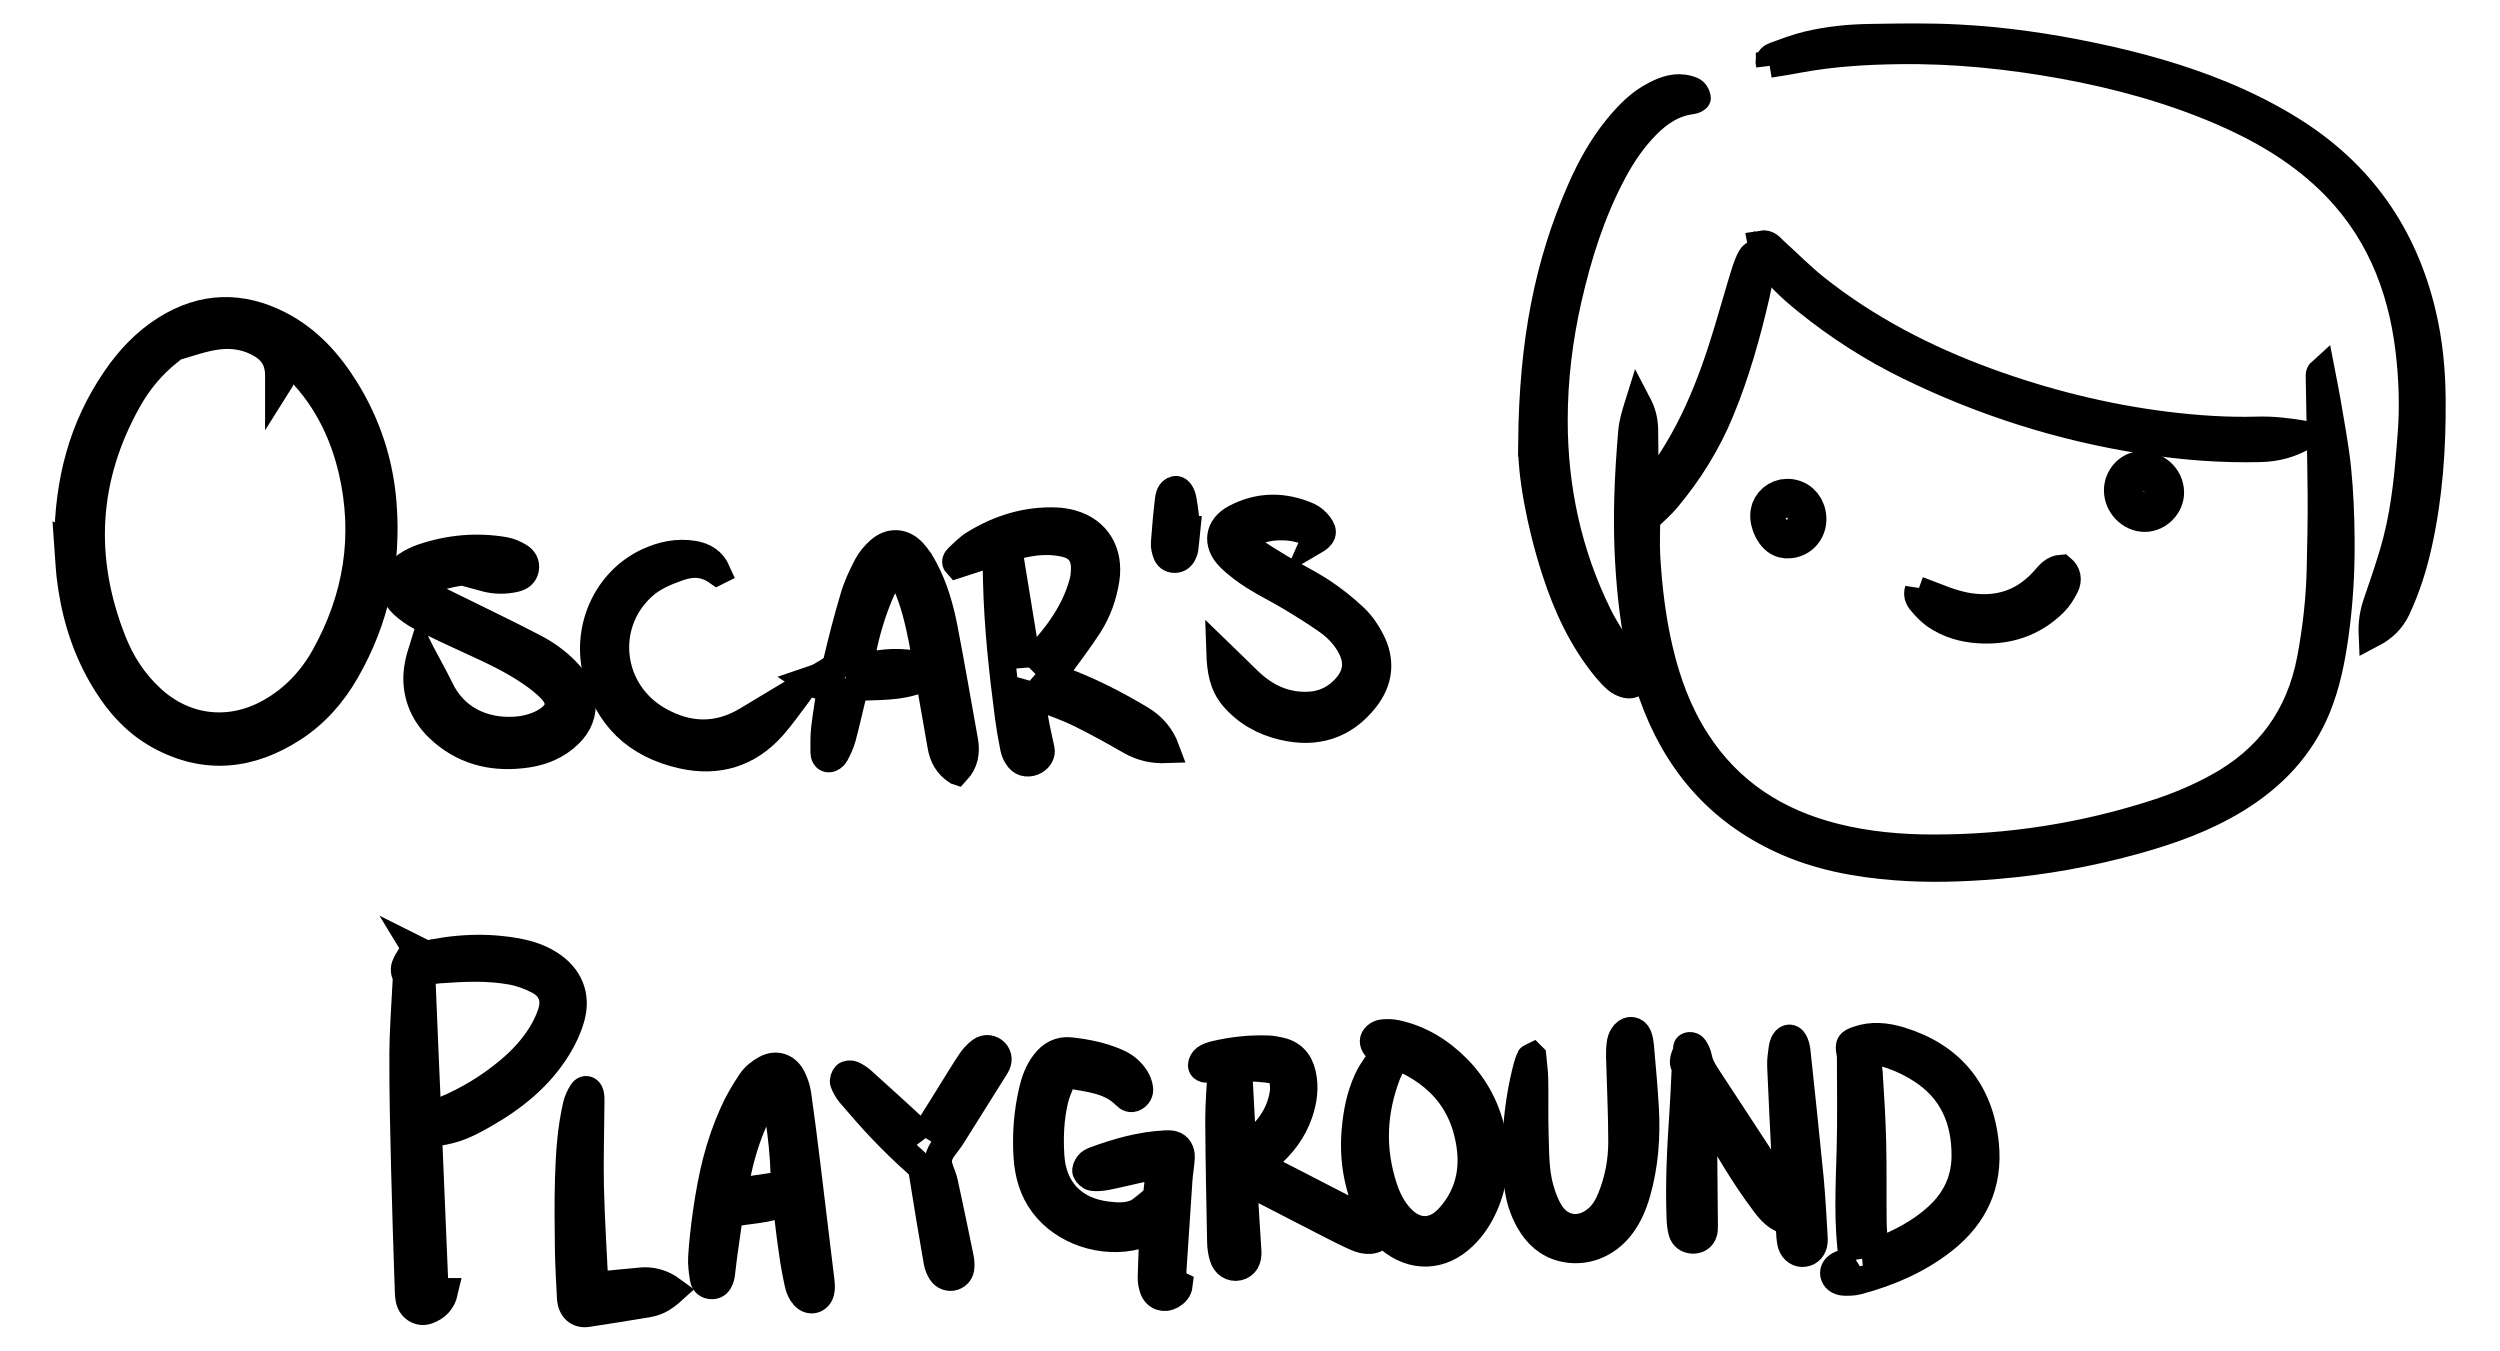
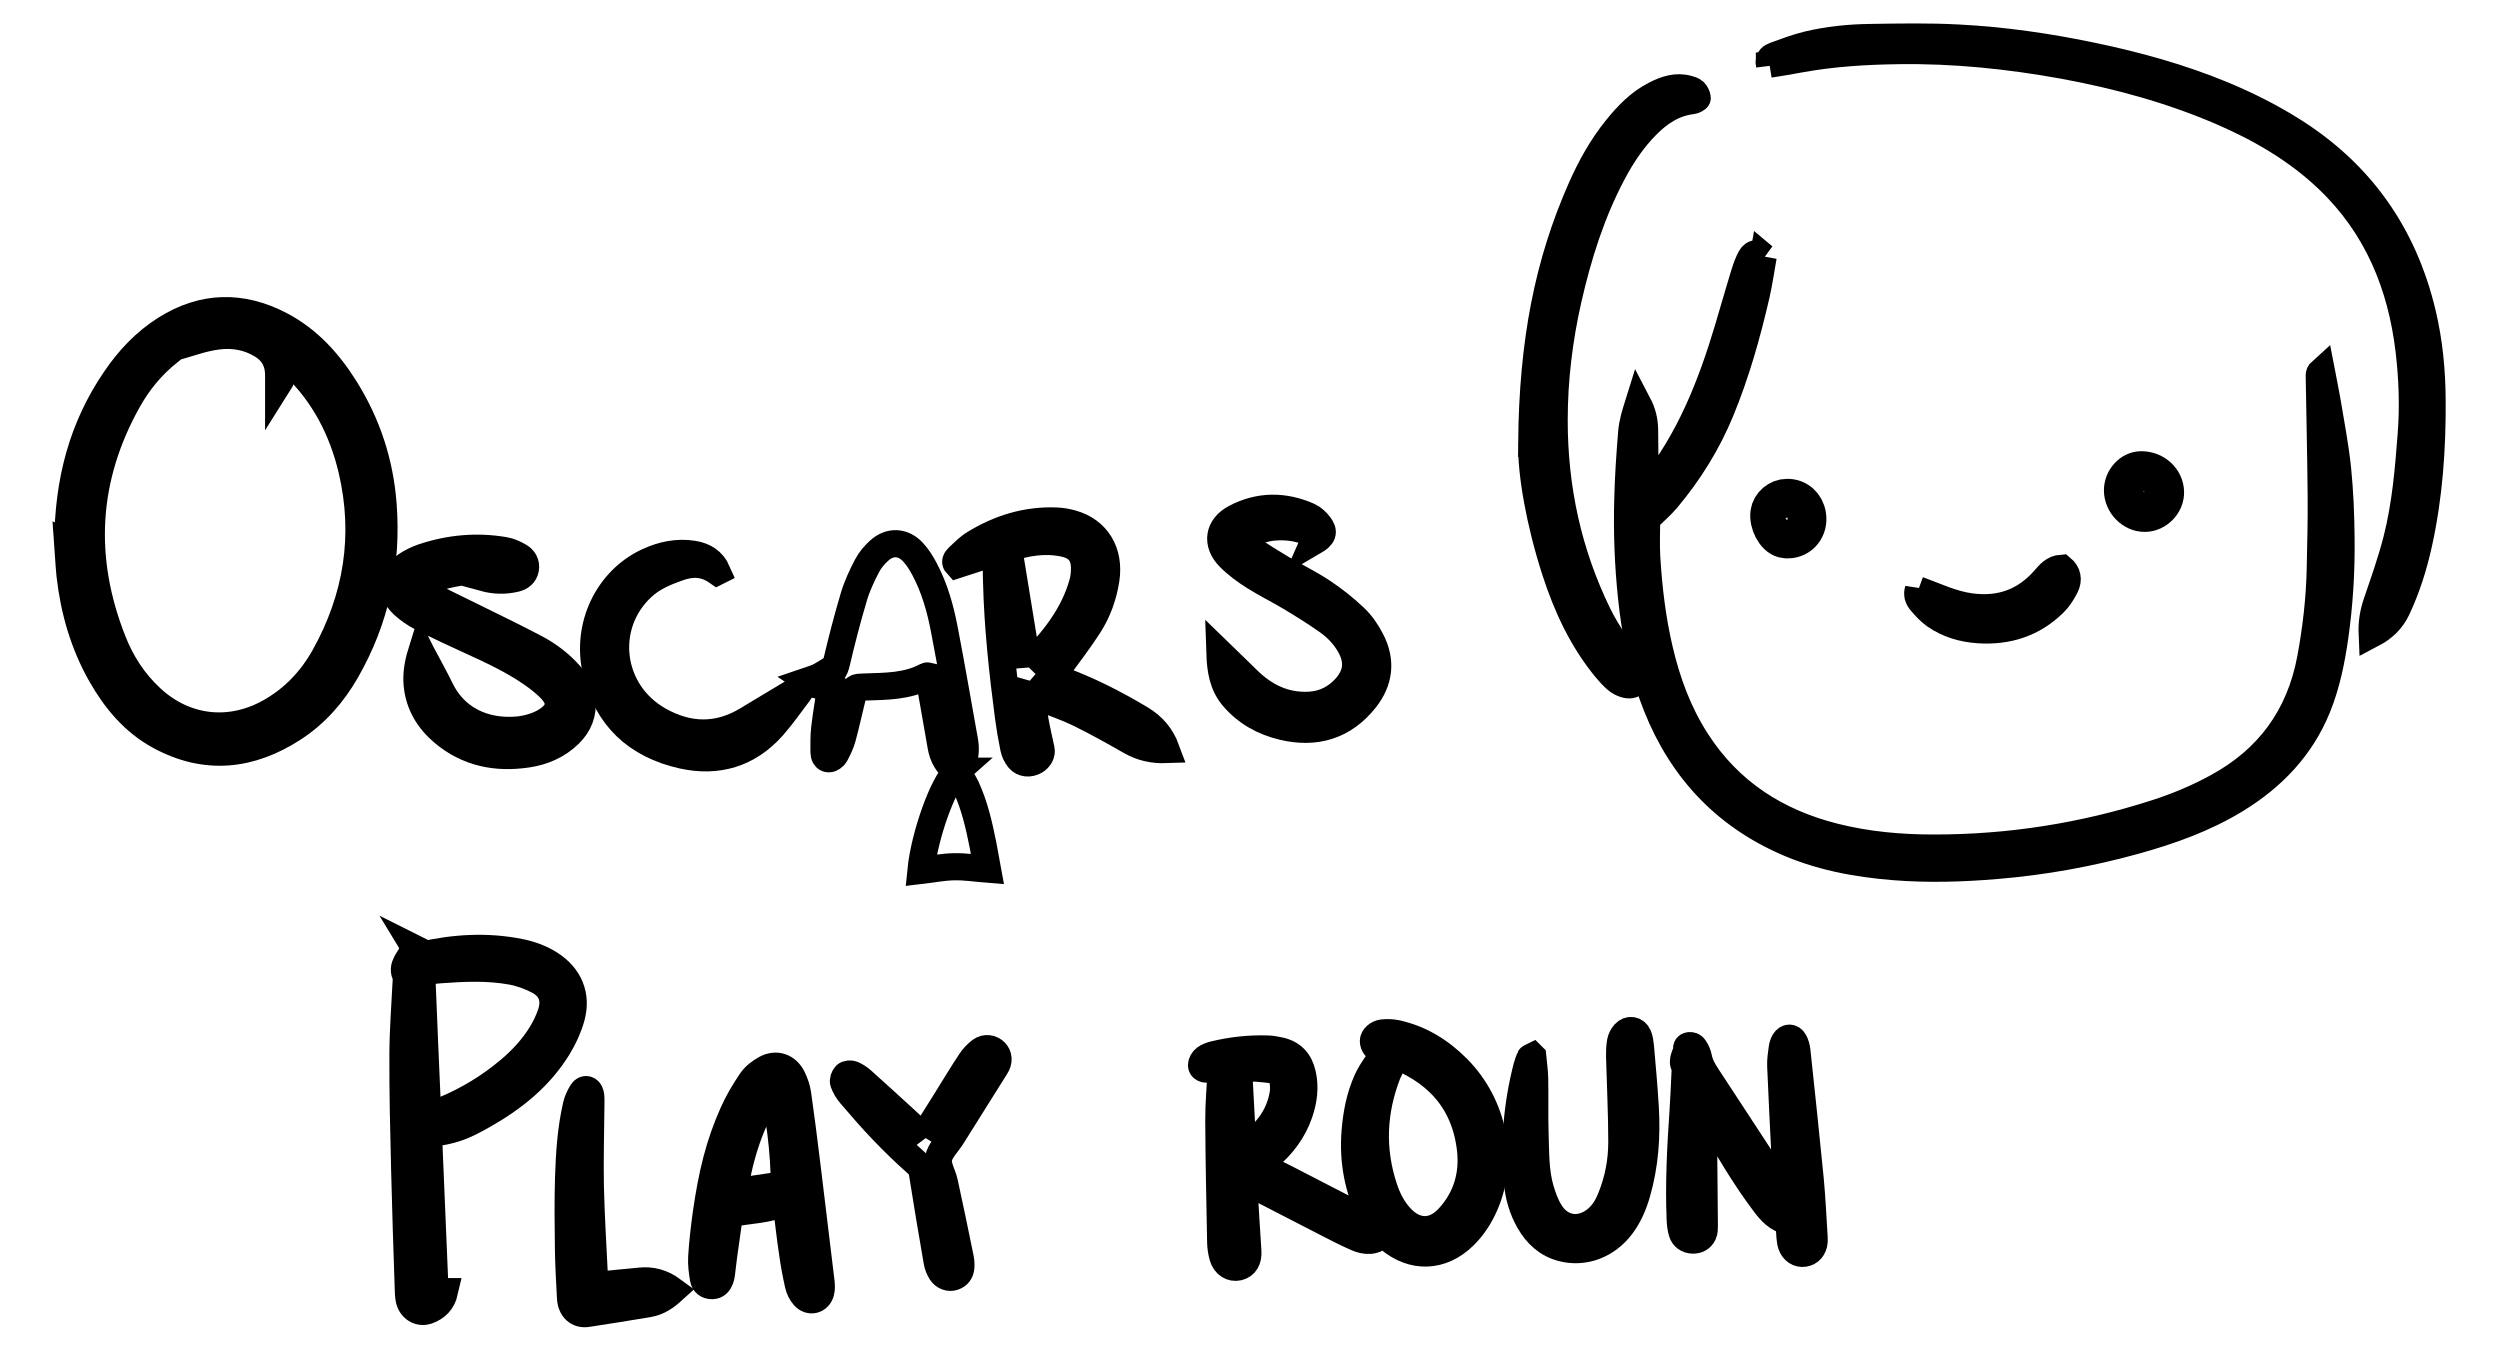
<svg xmlns="http://www.w3.org/2000/svg" enable-background="new 0 0 2541.1 1373" version="1.1" viewBox="0 0 2541.1 1373" xml:space="preserve">
  <g fill="none" stroke="#000" stroke-linecap="round">
    <g stroke-width="27.591">
      <path d="m68.911 553.04c0.284-64.649 15.132-118.81 48.234-167.39 13.714-20.226 30.264-37.901 51.071-51.039 38.02-24.007 77.174-24.763 116.61-4.253 28.751 14.934 49.652 38.373 66.487 65.5 22.131 35.727 34.804 74.573 38.02 116.44 4.729 60.396-7.377 117.11-37.547 169.66-13.335 23.251-30.643 43.194-53.246 57.938-43.883 28.638-89.658 33.648-136.57 8.034-26.103-14.272-44.64-36.578-59.205-62.191-17.78-31.379-27.522-65.405-31.588-101.13-1.23-12.571-1.797-25.141-2.27-31.568zm214.31-162.76c0-2.457-0.095-5.009 0-7.467 0.378-13.61-4.54-24.385-16.456-31.852-13.997-8.79-29.697-11.436-45.302-9.452-14.186 1.701-28.089 6.805-41.897 10.775-2.837 0.851-5.296 3.213-7.755 5.198-17.307 13.61-31.116 30.434-41.803 49.526-44.167 78.921-48.518 160.68-15.51 244.42 8.701 22.211 21.469 41.965 39.155 58.316 33.858 31.379 79.16 36.956 119.73 14.65 24.401-13.421 43.032-32.986 56.462-56.993 33.196-59.545 43.505-122.87 27.9-189.6-9.647-41.02-28.467-77.219-59.205-106.61-3.121-2.93-6.62-5.482-10.876-8.979-0.757 10.397 0.946 19.659-4.445 28.071z" />
      <path d="m428.21 663.62c6.431 12.193 13.241 24.291 19.294 36.672 14.659 30.434 43.978 44.233 76.985 41.871 5.58-0.378 11.255-1.418 16.645-3.119 5.013-1.512 10.12-3.686 14.565-6.616 13.997-8.979 15.605-20.132 4.161-32.041-5.864-6.049-12.673-11.342-19.672-16.162-19.01-13.138-39.911-22.873-60.812-32.419-17.213-7.845-34.331-15.784-51.166-24.385-6.62-3.403-13.052-7.845-18.537-12.949-13.714-12.854-12.106-29.394 3.499-39.886 4.918-3.308 10.403-5.955 15.983-7.939 27.332-9.263 55.327-11.909 83.794-6.994 5.107 0.851 10.214 3.213 14.754 5.86 4.54 2.646 7.377 7.089 6.337 12.76s-5.013 8.506-10.309 9.735c-10.498 2.457-20.996 2.268-32.061-0.756 4.918-1.796 9.836-3.497 15.227-5.387-16.362-6.427-66.771 2.079-81.903 13.894 2.27 4.253 6.337 6.711 10.403 8.79 12.862 6.616 26.008 12.854 38.965 19.281 23.455 11.625 47.004 22.873 70.081 35.065 13.052 6.9 24.968 15.973 34.899 27.221 6.337 7.183 11.16 15.217 12.2 25.047 1.419 13.799-3.121 25.425-12.957 34.971-11.917 11.625-26.67 17.958-42.843 20.321-31.305 4.631-60.34-1.04-85.119-21.928-14.943-12.665-24.684-28.544-26.576-48.487-1.04-10.964 0.851-21.739 4.161-32.419z" />
      <path d="m728.96 581.02c-12.579-8.79-25.441-9.263-39.627-4.159-13.146 4.726-25.914 9.924-36.317 19.565-42.37 39.035-34.331 106.9 16.645 135.72 29.602 16.729 59.867 17.769 89.753-0.284 18.253-10.964 36.506-22.022 55.422-33.364-1.04 2.174-1.702 4.064-2.932 5.671-8.796 11.531-17.024 23.534-26.576 34.309-24.59 27.693-55.989 37.05-91.644 29.111-46.626-10.397-77.174-38.846-87.861-85.915-10.309-45.557 12.106-91.964 52.49-110.77 14.848-6.9 30.454-10.208 46.815-7.467 10.593 1.796 19.199 6.994 23.833 17.58z" />
-       <path d="m972.49 783.85c-9.363-6.144-14.186-14.839-15.983-25.614-3.688-21.739-7.661-43.383-11.444-65.121-0.378-2.079-1.135-4.064-1.608-5.86-0.851-0.189-1.23-0.284-1.419-0.189-19.861 10.869-41.803 10.491-63.555 11.247-9.552 0.284-9.647 0.095-11.917 9.263-3.499 14.083-6.526 28.166-10.309 42.154-1.608 5.955-4.445 11.814-7.377 17.296-1.135 2.079-4.161 4.253-6.337 4.253-3.688 0.095-5.013-3.592-5.013-6.805 0-8.223-0.189-16.446 0.757-24.48 1.608-13.705 3.972-27.315 6.053-41.209-7.093-2.552-15.227-0.851-23.455-6.522 6.809-2.268 11.822-4.726 17.213-5.576 7.755-1.323 10.403-5.671 12.106-12.949 5.296-22.684 11.16-45.273 17.78-67.484 3.216-10.775 8.134-21.172 13.335-31.19 3.026-5.766 7.471-11.058 12.295-15.406 10.971-9.924 24.401-9.263 34.426 1.607 4.634 5.009 8.417 10.964 11.633 17.107 10.309 19.376 16.173 40.358 20.239 61.719 7.282 37.712 13.714 75.518 20.523 113.32 1.891 11.058 0.284 21.55-7.944 30.434zm-61.569-207.56c-14.092 12.382-32.912 65.783-36.412 100.94 11.349-1.323 22.415-3.592 33.669-3.781 10.971-0.284 22.036 1.512 33.858 2.457-1.513-8.128-2.837-16.162-4.351-24.102-4.067-20.321-8.606-40.642-17.402-59.545-2.648-5.293-5.958-10.208-9.363-15.973z" />
+       <path d="m972.49 783.85c-9.363-6.144-14.186-14.839-15.983-25.614-3.688-21.739-7.661-43.383-11.444-65.121-0.378-2.079-1.135-4.064-1.608-5.86-0.851-0.189-1.23-0.284-1.419-0.189-19.861 10.869-41.803 10.491-63.555 11.247-9.552 0.284-9.647 0.095-11.917 9.263-3.499 14.083-6.526 28.166-10.309 42.154-1.608 5.955-4.445 11.814-7.377 17.296-1.135 2.079-4.161 4.253-6.337 4.253-3.688 0.095-5.013-3.592-5.013-6.805 0-8.223-0.189-16.446 0.757-24.48 1.608-13.705 3.972-27.315 6.053-41.209-7.093-2.552-15.227-0.851-23.455-6.522 6.809-2.268 11.822-4.726 17.213-5.576 7.755-1.323 10.403-5.671 12.106-12.949 5.296-22.684 11.16-45.273 17.78-67.484 3.216-10.775 8.134-21.172 13.335-31.19 3.026-5.766 7.471-11.058 12.295-15.406 10.971-9.924 24.401-9.263 34.426 1.607 4.634 5.009 8.417 10.964 11.633 17.107 10.309 19.376 16.173 40.358 20.239 61.719 7.282 37.712 13.714 75.518 20.523 113.32 1.891 11.058 0.284 21.55-7.944 30.434zc-14.092 12.382-32.912 65.783-36.412 100.94 11.349-1.323 22.415-3.592 33.669-3.781 10.971-0.284 22.036 1.512 33.858 2.457-1.513-8.128-2.837-16.162-4.351-24.102-4.067-20.321-8.606-40.642-17.402-59.545-2.648-5.293-5.958-10.208-9.363-15.973z" />
      <path d="m1012.8 560.98c-13.714 4.442-26.86 8.79-40.006 13.043-2.743-2.93-0.851-5.482 1.04-7.372 5.296-4.915 10.403-10.302 16.456-13.988 25.441-15.69 53.152-24.291 83.416-23.062 5.296 0.189 10.687 1.134 15.794 2.552 25.63 7.183 38.871 29.205 34.52 57.088-2.648 16.729-8.323 32.513-17.402 46.596-9.836 15.312-21.09 29.772-31.778 44.517-1.608 2.268-3.594 4.253-5.958 6.994 2.743 1.229 4.823 2.268 7.093 3.025 29.508 10.491 57.219 24.669 83.984 40.736 12.011 7.278 20.428 17.202 25.441 30.812-13.146 0.473-24.779-2.079-35.844-8.317-17.213-9.83-34.52-19.565-52.301-28.26-12.106-5.955-24.968-10.302-37.547-15.312-3.121-1.229-6.431-1.89-11.065-3.213 1.23 9.452 1.986 17.485 3.405 25.519 1.702 9.83 4.067 19.565 6.147 29.394 0.946 4.253-1.608 9.073-6.147 11.72-5.485 3.213-12.484 2.741-16.362-2.079-2.459-3.025-4.445-6.994-5.202-10.869-2.175-10.491-3.972-21.077-5.391-31.663-5.958-45.557-10.971-91.208-12.106-137.24-0.378-9.735-0.189-19.47-0.189-30.623zm31.967 116.44c25.346-25.614 46.721-51.606 55.894-85.537 1.324-4.82 1.702-9.924 1.702-14.934-0.189-13.61-6.904-21.644-20.145-24.574-19.672-4.348-38.587-1.229-57.029 4.915 6.431 39.791 12.862 78.921 19.577 120.13z" />
-       <path d="m1206.3 538.29c-0.662 6.522-1.23 12.76-1.986 18.998-0.189 1.796-0.851 3.686-1.702 5.387-1.702 3.686-4.729 5.955-8.89 5.86-4.161-0.095-7.188-2.457-8.417-6.427-1.04-3.213-1.986-6.805-1.702-10.113 1.04-14.366 2.27-28.733 3.972-43.005 0.567-4.442 1.229-9.83 6.809-11.342 3.405-0.851 6.999 3.403 8.228 11.058 1.797 9.83 2.554 19.848 3.688 29.583z" />
      <path d="m1260.2 547.46c4.729 4.537 7.661 8.317 11.444 10.869 10.214 6.805 20.618 13.327 31.116 19.565 13.524 7.939 27.805 14.839 40.952 23.534 11.727 7.75 22.982 16.635 33.196 26.37 6.715 6.333 12.295 14.461 16.551 22.778 11.065 21.077 8.701 41.682-5.958 60.112-21.563 27.221-50.22 35.727-83.511 27.788-19.672-4.631-36.979-14.177-50.409-29.867-10.782-12.665-13.052-27.882-13.619-44.895 9.931 9.641 18.915 18.242 27.711 26.937 17.591 17.391 38.114 27.599 63.461 26.181 14.848-0.851 27.332-7.278 37.074-18.336 11.349-12.949 12.673-26.748 4.351-41.871-5.58-10.113-13.43-18.431-22.698-25.047-12.295-8.695-25.157-16.729-38.114-24.48-12.106-7.278-24.968-13.516-36.885-21.077-8.985-5.671-17.78-12.098-25.252-19.659-13.714-13.894-11.255-30.812 5.958-39.886 24.306-12.854 49.558-12.854 74.621-1.796 4.067 1.796 7.85 5.387 10.687 8.979 5.485 7.183 3.972 11.247-5.58 16.824 2.837-6.427-1.324-8.223-5.391-9.83-11.633-4.726-23.928-6.049-36.128-4.82-7.755 0.756-15.321 3.308-22.888 5.576-3.026 1.04-5.769 3.308-10.687 6.049z" />
      <path d="m422.34 964.47c1.324 2.174 2.554 4.253 3.878 6.427 0.851 0 1.797 0.189 2.648 0 32.912-7.561 66.014-9.546 99.305-2.93 10.876 2.174 21.28 5.86 30.643 11.814 19.766 12.571 28.089 31.946 21.753 54.536-2.932 10.491-7.661 20.699-13.335 29.962-18.348 30.056-44.924 51.511-75.188 68.713-22.887 13.043-31.778 16.068-56.557 19.47 2.27 53.212 4.445 106.61 6.715 160.39h9.647c-2.27 10.019-8.417 16.257-17.497 19.376-8.323 2.835-16.551-2.457-18.442-11.436-0.757-3.97-0.851-8.128-0.946-12.192-1.324-40.547-2.743-81.189-3.688-121.83-0.946-38.373-1.891-76.841-1.702-115.21 0.095-25.425 2.175-50.85 3.405-76.274 0-0.945 0.473-2.174 0.095-2.836-6.526-10.869 4.445-17.485 6.431-26.181 0.378-0.662 1.702-1.04 2.837-1.796zm12.389 169.09c6.242-1.985 11.727-3.308 16.835-5.387 24.306-10.113 46.531-23.724 66.582-40.642 12.295-10.397 23.266-22.211 31.778-35.916 4.256-6.9 7.944-14.366 10.403-22.022 4.54-14.177 0.095-25.897-13.052-32.797-8.512-4.442-17.969-7.939-27.333-9.641-24.306-4.442-48.896-3.213-73.391-1.418-6.053 0.473-12.106 1.607-17.969 2.363 1.986 48.77 3.972 96.406 6.147 145.46z" />
      <path d="m605.63 1306.9c8.852-1.324 17.591-1.985 26.198-2.93 5.958-0.662 11.917-0.945 17.875-1.701 12.484-1.512 23.549 1.607 34.047 9.357-7.188 6.522-14.754 11.814-24.401 13.421-20.807 3.497-41.614 6.9-62.515 10.019-9.552 1.418-16.267-4.82-16.929-15.69-0.851-16.351-1.797-32.702-2.081-49.054-0.284-24.196-0.662-48.487 0.095-72.683 0.757-24.858 2.364-49.715 7.944-74.006 1.135-4.82 3.31-9.546 5.958-13.705 2.648-4.064 7.093-2.836 8.228 1.89 0.662 2.741 0.567 5.577 0.567 8.412-0.189 28.638-1.135 57.277-0.567 85.915 0.757 32.135 2.837 64.176 4.351 96.217 0.284 1.323-12.114 6.533-10.096 6.231z" />
      <path d="m799.04 1221.7c-18.537 8.506-38.114 8.034-57.502 12.004-2.081 14.461-4.067 28.733-6.053 43.005-0.851 6.238-1.513 12.476-2.27 18.714-0.189 1.512-0.567 3.119-1.135 4.537-1.419 3.781-3.688 6.711-8.134 6.805-4.823 0.189-8.228-2.646-8.89-6.9-1.23-7.372-2.27-15.028-1.797-22.4 0.946-14.461 2.554-28.827 4.54-43.194 5.864-41.114 13.146-70.792 27.143-102.36 5.013-11.436 11.538-22.4 18.537-32.797 3.499-5.198 9.174-9.641 14.754-12.665 10.687-5.86 21.563-2.079 27.049 8.79 2.648 5.293 4.634 11.153 5.485 16.918 3.405 23.629 6.337 47.352 9.268 71.076 4.823 39.319 9.552 78.637 14.281 118.05 0.473 3.97 0.946 8.317-0.095 12.098-2.175 8.317-11.16 10.491-16.835 4.159-2.837-3.119-4.918-7.467-5.864-11.625-2.459-11.058-4.54-22.211-6.053-33.364-2.459-16.446-4.256-32.986-6.431-50.85zm-2.081-17.58c1.135-26.842-6.337-87.711-12.673-96.595-21.942 31.474-31.872 66.634-38.587 104.16 17.875-2.646 34.237-5.009 51.26-7.561z" />
      <path d="m938.63 1155.4c8.606-13.799 16.456-26.276 24.306-38.846s15.416-25.236 23.644-37.617c2.743-4.159 6.337-7.939 10.214-10.869 4.823-3.592 10.971-2.552 14.659 1.229 3.783 3.97 4.067 9.357 0.662 14.744-14.848 23.723-29.697 47.447-44.64 71.17-4.729 7.467-12.106 14.366-13.524 22.4-1.324 7.561 4.161 16.068 5.958 24.291 5.58 25.519 10.876 51.133 16.078 76.652 0.662 3.025 0.851 6.238 0.662 9.357-0.284 4.82-2.743 8.317-7.377 9.924-4.256 1.512-9.647-0.284-12.484-4.631-1.986-3.119-3.499-6.805-4.161-10.397-5.202-30.056-10.309-60.207-15.038-90.357-0.757-4.726-2.743-7.467-6.337-10.586-11.727-10.397-23.077-21.455-33.953-32.797-11.349-11.814-22.036-24.196-32.723-36.672-3.026-3.497-5.485-7.75-7.093-12.098-0.757-1.985 0.473-5.671 2.175-7.372 1.324-1.323 4.918-1.701 6.809-0.851 3.688 1.607 7.188 3.97 10.214 6.711 14.376 12.854 28.467 25.803 42.654 38.752 6.147 5.671 12.106 11.247 19.294 17.864z" />
-       <path d="m1171.6 1250.7s-10.592 3.875-15.7 5.293c-34.993 9.263-74.999-4.253-95.616-32.041-10.593-14.177-15.038-30.34-16.267-47.542-1.513-22.778 0.189-45.273 5.296-67.484 2.364-10.208 5.864-19.943 12.295-28.355 6.715-8.884 15.416-13.705 26.86-12.382 16.078 1.796 31.683 5.009 46.626 11.436 8.039 3.403 14.659 8.79 19.294 16.162 1.986 3.119 3.405 6.805 3.878 10.491 0.568 3.875-1.229 7.372-5.013 9.452-3.688 1.985-6.715 0.473-9.268-2.174-15.321-15.501-35.844-17.107-55.611-20.699-4.445-0.851-7.566 1.323-9.079 5.104-2.743 6.711-5.675 13.327-7.282 20.321-4.351 18.525-5.107 37.428-3.972 56.332 2.081 34.404 22.887 56.237 57.313 60.396 9.741 1.229 19.577 1.701 28.94-1.985 3.594-1.418 6.715-4.253 9.93-6.711 3.405-2.552 6.526-5.387 11.16-9.357 1.04-9.073 2.27-20.226 3.688-32.702-7.755 1.607-14.754 2.836-21.658 4.348-11.065 2.457-22.036 5.198-33.196 7.372-4.54 0.851-9.458 1.323-13.997 0.662-2.459-0.378-5.485-3.308-6.431-5.766-0.757-1.985 0.946-5.387 2.459-7.467 1.419-1.89 3.878-3.214 6.242-4.064 23.36-8.695 47.288-15.406 72.445-16.635 2.459-0.094 5.107-0.094 7.471 0.567 5.296 1.512 8.607 6.616 8.228 13.421-0.378 7.561-1.892 15.028-2.364 22.495-2.081 30.434-4.067 60.868-6.053 91.397-0.189 2.457-0.095 5.009 0.095 7.561 0.284 5.198 0.378 5.198 6.242 7.939-0.568 5.104-3.783 8.412-7.944 10.775-7.377 4.159-15.51 1.323-18.442-6.711-1.229-3.497-1.986-7.372-1.986-11.058 0.284-13.232 0.946-26.37 1.419-39.602 0.095-2.741 11.097-42.708 11.097-46.205z" />
      <path d="m1405.6 1253.8c-7.944 8.79-17.307 8.317-26.954 4.064-9.174-4.064-18.253-8.601-27.143-13.232-25.819-13.232-51.544-26.559-77.269-39.791-2.743-1.418-5.58-2.647-9.174-4.348-0.284 3.403-0.662 5.766-0.568 8.128 1.23 21.077 2.459 42.06 3.878 63.137 0.567 8.506-2.648 14.366-9.647 16.068-6.809 1.607-13.43-2.457-15.7-10.302-1.419-4.82-2.175-9.924-2.27-14.934-0.757-41.209-1.702-82.512-1.891-123.72-0.095-16.918 1.513-33.837 2.459-52.078-4.445 0-9.079 0.095-13.714 0-3.026 0-6.337-0.756-6.337-4.159 0-2.363 1.797-5.387 3.783-6.805 2.648-1.985 6.147-3.119 9.458-3.97 17.875-4.253 35.939-6.238 54.287-5.576 3.783 0.095 7.471 0.851 11.16 1.607 13.241 2.552 20.901 10.68 23.833 23.724 3.121 13.705 1.23 26.937-3.216 39.98-6.242 18.053-17.402 32.702-31.967 44.895-2.648 2.174-5.202 4.442-9.079 7.656 39.533 18.998 76.89 39.98 115.57 58.411 0.473-0.473 0.946-0.945 1.419-1.418-0.851-1.796-1.702-3.592-2.648-5.387-13.524-27.126-18.915-55.67-16.456-86.01 1.513-18.052 4.823-35.538 12.39-52.078 2.459-5.387 5.769-10.491 9.079-15.406 1.513-2.268 3.972-4.348 6.526-5.198 1.891-0.662 5.107-0.094 6.715 1.134 1.23 0.945 1.513 3.97 1.23 5.86-0.378 2.363-1.986 4.631-2.932 6.9-14.943 38.374-16.74 77.125-3.783 116.44 3.688 11.153 8.89 21.55 17.024 30.245 14.943 16.068 33.669 16.446 48.612 0.378 18.253-19.659 25.346-43.666 22.415-69.753-5.769-50.566-36.034-81.378-82.754-97.918-2.932-1.04-6.147-1.701-8.985-2.93-3.878-1.796-6.904-4.631-6.999-9.263 0-3.592 4.256-7.656 9.268-8.223 4.634-0.473 9.552-0.378 13.997 0.567 24.495 5.293 44.924 18.053 62.326 35.632 36.79 37.239 47.666 93.193 27.522 138.84-5.107 11.626-11.917 22.211-20.996 31.096-22.698 22.4-52.206 23.44-76.418 2.741-2.081-1.512-3.972-3.213-6.053-5.009zm-146.69-167.67c1.513 27.882 2.932 54.63 4.445 82.89 21.658-15.028 37.168-32.513 41.046-58.127 0.757-4.82 0-10.019-0.568-14.934-0.568-4.442-3.216-7.656-7.85-8.223-12.106-1.701-24.212-3.025-37.074-1.607z" />
      <path d="m1557.9 1073.8c0.757 7.845 1.797 15.028 1.986 22.306 0.378 18.525-0.189 37.145 0.378 55.67 0.662 19.187 0.095 38.562 5.485 57.182 2.459 8.317 5.58 16.918 10.309 24.102 11.065 17.107 30.926 19.376 46.626 6.333 6.999-5.766 11.444-13.327 14.754-21.644 7.471-18.336 11.065-37.617 11.065-57.088 0-28.922-1.513-57.844-2.27-86.766-0.094-5.009 0.095-10.113 0.946-15.028 0.568-2.93 2.175-6.049 4.161-8.317 4.351-4.915 11.255-3.875 13.808 2.268 1.419 3.403 1.891 7.278 2.27 10.964 1.797 20.699 3.688 41.398 4.918 62.097 1.702 29.394-0.378 58.505-8.607 86.955-3.405 11.814-8.228 23.156-15.7 33.081-14.754 19.565-37.736 28.26-59.961 22.589-15.321-3.875-25.914-13.799-33.574-27.126-6.999-12.192-10.782-25.425-12.106-39.413-3.688-39.791-0.378-79.11 9.647-117.86 0.757-3.025 1.986-5.955 3.121-8.884 0.095-0.284 0.851-0.473 2.743-1.418z" />
      <path d="m1817 1211.6c-0.851-10.964-1.892-21.928-2.459-32.892-1.608-31.757-3.216-63.515-4.54-95.272-0.284-5.955 0.757-11.909 1.513-17.864 0.284-2.458 1.135-5.009 2.364-7.089 2.648-4.348 7.282-4.442 9.741 0.094 1.608 2.93 2.459 6.522 2.837 9.83 4.634 43.477 9.268 86.955 13.524 130.53 1.797 19.092 2.648 38.279 3.878 57.466 0.095 1.89 0.189 3.781 0.095 5.671-0.568 6.522-4.445 10.964-10.214 11.814-5.58 0.851-10.876-2.552-12.957-8.695-0.851-2.646-1.135-5.482-1.419-8.317-0.378-5.009-0.662-9.924-0.946-15.406-11.633-2.268-18.726-10.208-25.157-18.903-19.956-26.464-36.601-55.103-53.341-83.646-2.175-3.686-4.351-7.372-7.566-12.949-0.567 3.686-1.04 5.009-1.04 6.427 0.378 37.806 0.757 75.613 1.04 113.42 0 2.741 0 5.86-1.135 8.317-1.986 4.253-5.769 6.522-10.782 6.333-5.296-0.283-9.174-3.025-10.687-7.845-1.324-4.442-1.797-9.263-1.986-13.988-1.419-36.294 0.473-72.399 2.932-108.5 0.946-13.516 1.419-27.032 2.081-40.547 0.094-1.89 0.662-4.253-0.189-5.576-4.351-6.805 2.175-12.382 1.797-18.714-0.189-2.93 5.485-3.592 7.566-0.473 2.081 3.025 3.783 6.616 4.445 10.208 1.324 6.994 4.634 12.76 8.417 18.62 20.712 31.285 40.952 62.758 61.569 94.043 5.675 8.601 20.477 28.958 26.53 37.181 0.851-0.284-6.668-12.89-5.912-13.268z" />
-       <path d="m1882.9 1280.9c-5.391-37.806-3.31-74.951-2.27-112.1 0.851-31.19 0.284-62.38 0.284-93.476 0-1.89-0.189-3.781-0.567-5.576-1.513-8.507-0.568-10.019 7.661-12.949 14.659-5.198 29.224-3.592 43.6 0.756 50.882 15.595 80.957 51.039 86.348 105.29 4.067 40.453-10.687 72.683-42.276 97.635-25.914 20.415-55.611 33.175-87.199 41.587-4.445 1.229-9.363 1.323-14.092 1.134-5.958-0.284-9.741-3.592-10.498-7.845-0.757-4.442 1.797-8.128 7.566-10.586 1.702-0.756 3.594-1.134 5.391-1.701 1.891-0.662 3.594-1.323 6.053-2.174zm12.957-213.13c1.513 8.128 3.499 15.123 3.972 22.306 1.513 23.818 3.026 47.73 3.594 71.643 0.662 27.032 0.095 54.158 0.473 81.189 0.095 9.641 1.419 19.281 2.175 28.922 2.081-0.094 3.121 0.094 3.972-0.283 21.469-8.601 41.803-18.998 59.11-34.782 18.253-16.54 28.089-36.956 28.278-61.624 0.189-37.05-12.862-67.579-45.113-88.089-13.146-8.317-27.238-14.461-42.37-17.958-4.54-0.945-9.268-0.851-14.092-1.323z" />
      <path d="m1556.9 450.58c0.946-103.68 16.834-183.08 50.22-258.78 9.552-21.644 20.996-42.343 35.939-60.868 11.16-13.799 23.36-26.559 39.438-34.687 10.498-5.387 21.469-9.168 33.574-5.671 2.081 0.567 4.445 1.229 5.958 2.646 1.608 1.607 2.837 4.064 3.121 6.333 0.095 0.662-3.216 2.552-5.202 2.741-18.821 2.174-33.575 12.098-46.437 25.141-13.808 13.988-24.779 30.245-33.953 47.541-21.658 40.547-35.371 84.025-45.586 128.73-9.268 40.736-14.281 81.945-14.281 123.63 0 68.997 14.186 135.06 44.64 197.25 9.079 18.525 20.901 35.16 33.764 51.133 1.608 1.985 3.783 3.875 4.256 6.144 0.757 3.403 1.608 7.75 0.189 10.586-1.986 4.064-6.809 4.253-10.971 2.93-2.932-0.945-5.958-2.457-8.228-4.442-3.783-3.308-7.282-6.994-10.498-10.869-24.495-29.583-40.289-63.704-52.017-99.998-15.794-48.959-24.59-98.958-23.928-129.49z" />
      <path d="m1798.5 65.243c-1.419-5.576 2.364-7.561 5.675-8.79 10.876-3.97 21.847-8.128 33.007-10.869 20.901-5.009 42.276-7.183 63.744-7.467 29.886-0.473 59.961-1.04 89.753 0.567 45.586 2.363 90.888 8.884 135.62 18.242 45.397 9.452 89.942 21.739 132.88 39.508 24.495 10.208 48.139 22.022 70.554 36.105 69.797 43.666 113.4 105.95 132.41 185.72 6.904 28.922 9.741 58.222 9.931 87.994 0.378 49.337-3.026 98.107-13.714 146.41-5.013 22.778-12.011 44.99-21.942 66.161-5.296 11.247-13.524 19.376-25.252 25.519-0.473-11.153 1.135-20.983 4.445-30.907 7.282-21.455 14.943-42.816 20.523-64.743 8.985-35.16 12.011-71.359 14.754-107.46 2.175-28.355 1.135-56.615-2.175-84.875-7.944-67.106-32.534-126.56-82.187-174-31.588-30.151-68.851-51.795-108.76-68.997-51.45-22.117-105.17-36.767-160.12-46.88-55.611-10.113-111.69-15.879-168.16-15.028-33.385 0.473-66.771 2.457-99.683 8.506-10.025 1.985-20.239 3.497-31.305 5.293z" />
-       <path d="m1792.6 260.89c-0.757-4.159-1.608-8.317-2.459-12.854 7.188-1.229 9.836 3.686 13.43 6.805 13.997 12.665 27.332 26.181 41.992 37.901 52.301 41.492 110.84 71.738 173.36 94.705 59.678 21.833 120.96 37.145 183.95 44.895 30.359 3.686 60.812 5.766 91.455 4.915 15.51-0.473 30.737 1.323 45.964 3.875 0.851 0.189 1.513 0.851 2.837 1.796-14.186 8.506-29.035 12.476-44.924 12.949-40.1 1.04-80.011-2.079-119.54-8.317-83.322-13.043-162.86-38.279-238.62-75.329-36.885-18.053-71.31-40.075-103.37-65.972-16.172-13.043-31.588-27.032-42.938-44.895-0.284-0.473-1.04-0.567-1.608-0.851 0.095 0.095 0.473 0.378 0.473 0.378z" />
      <path d="m1792.2 260.61c-2.364 12.949-4.161 26.086-7.093 38.941-9.268 40.264-20.428 79.866-36.223 118.14-13.43 32.608-31.872 62.191-54.381 89.128-5.958 7.183-13.241 13.232-20.807 20.794 0 11.72-0.662 25.33 0.095 38.752 1.891 31.474 5.58 62.664 12.768 93.476 7.661 32.986 19.199 64.554 37.641 93.193 33.385 52.078 81.619 82.89 140.82 97.729 32.912 8.223 66.392 11.247 100.16 11.247 77.458 0.095 153.02-11.814 226.79-35.632 21.28-6.9 41.897-15.501 61.569-26.275 52.395-28.449 83.984-71.832 95.049-130.34 5.675-30.434 9.174-60.963 9.836-91.869 0.567-24.858 1.135-49.715 0.946-74.573-0.378-40.547-1.324-81.189-1.986-121.74 0-1.418 0.378-2.836 2.081-4.348 1.891 9.924 4.067 19.848 5.769 29.867 3.783 23.251 8.417 46.407 10.782 69.847s3.31 47.069 3.499 70.698c0.378 33.081-1.608 66.067-6.242 98.864-3.499 24.669-8.417 49.054-17.78 72.21-16.645 41.02-45.68 71.17-82.943 93.949-31.683 19.376-66.392 31.757-102.05 41.682-46.248 12.854-93.252 21.361-141.11 25.33-34.615 2.93-69.135 3.97-103.84 1.229-39.154-3.119-77.458-10.302-113.4-26.748-66.298-30.245-109.24-81.284-133.07-149.43-10.971-31.379-17.118-63.798-20.618-96.784-3.594-33.553-4.823-67.201-3.878-100.94 0.568-22.589 2.081-45.273 3.972-67.862 0.757-9.452 3.688-18.714 6.62-28.071 4.256 8.128 6.242 16.446 6.431 25.141 0.284 14.744 0.189 29.583 0.378 44.328 0.095 6.522 0.568 13.138 0.946 21.739 2.837-3.213 4.445-4.915 5.864-6.711 38.492-47.825 60.434-103.49 77.742-161.43 5.202-17.485 10.214-35.065 15.51-52.551 1.702-5.766 3.594-11.436 6.053-16.824 3.594-7.939 6.904-8.601 14.565-3.781z" />
    </g>
    <path d="m1816.9 546.8c-0.662-0.095-2.27-0.095-3.783-0.473-7.755-2.079-14.47-14.744-13.146-24.858 1.04-7.656 8.417-13.988 16.551-13.988 9.647-0.095 17.213 6.522 18.821 16.446 2.081 12.193-6.242 22.873-18.442 22.873z" stroke-width="41.575" />
    <path d="m2159.3 498.41c0-10.113 8.039-18.998 17.213-18.998 12.389 0 22.414 9.168 22.698 20.793 0.284 10.113-8.89 19.565-19.01 19.659-10.971 0.189-20.901-10.019-20.901-21.455z" stroke-width="41.575" />
    <path d="m1949.8 599.64c17.78 6.427 34.615 14.744 53.53 17.202 30.17 3.97 55.138-5.198 75.094-28.071 4.634-5.293 8.89-10.68 17.118-11.247 5.958 5.009 7.188 11.625 3.878 18.336-3.026 6.049-6.809 12.193-11.633 16.918-21.185 20.888-47.099 29.205-76.512 27.315-15.983-1.04-31.021-5.387-44.262-14.555-5.296-3.686-9.836-8.695-14.092-13.61-2.932-3.213-4.634-7.467-3.121-12.287z" stroke-width="27.591" />
  </g>
</svg>